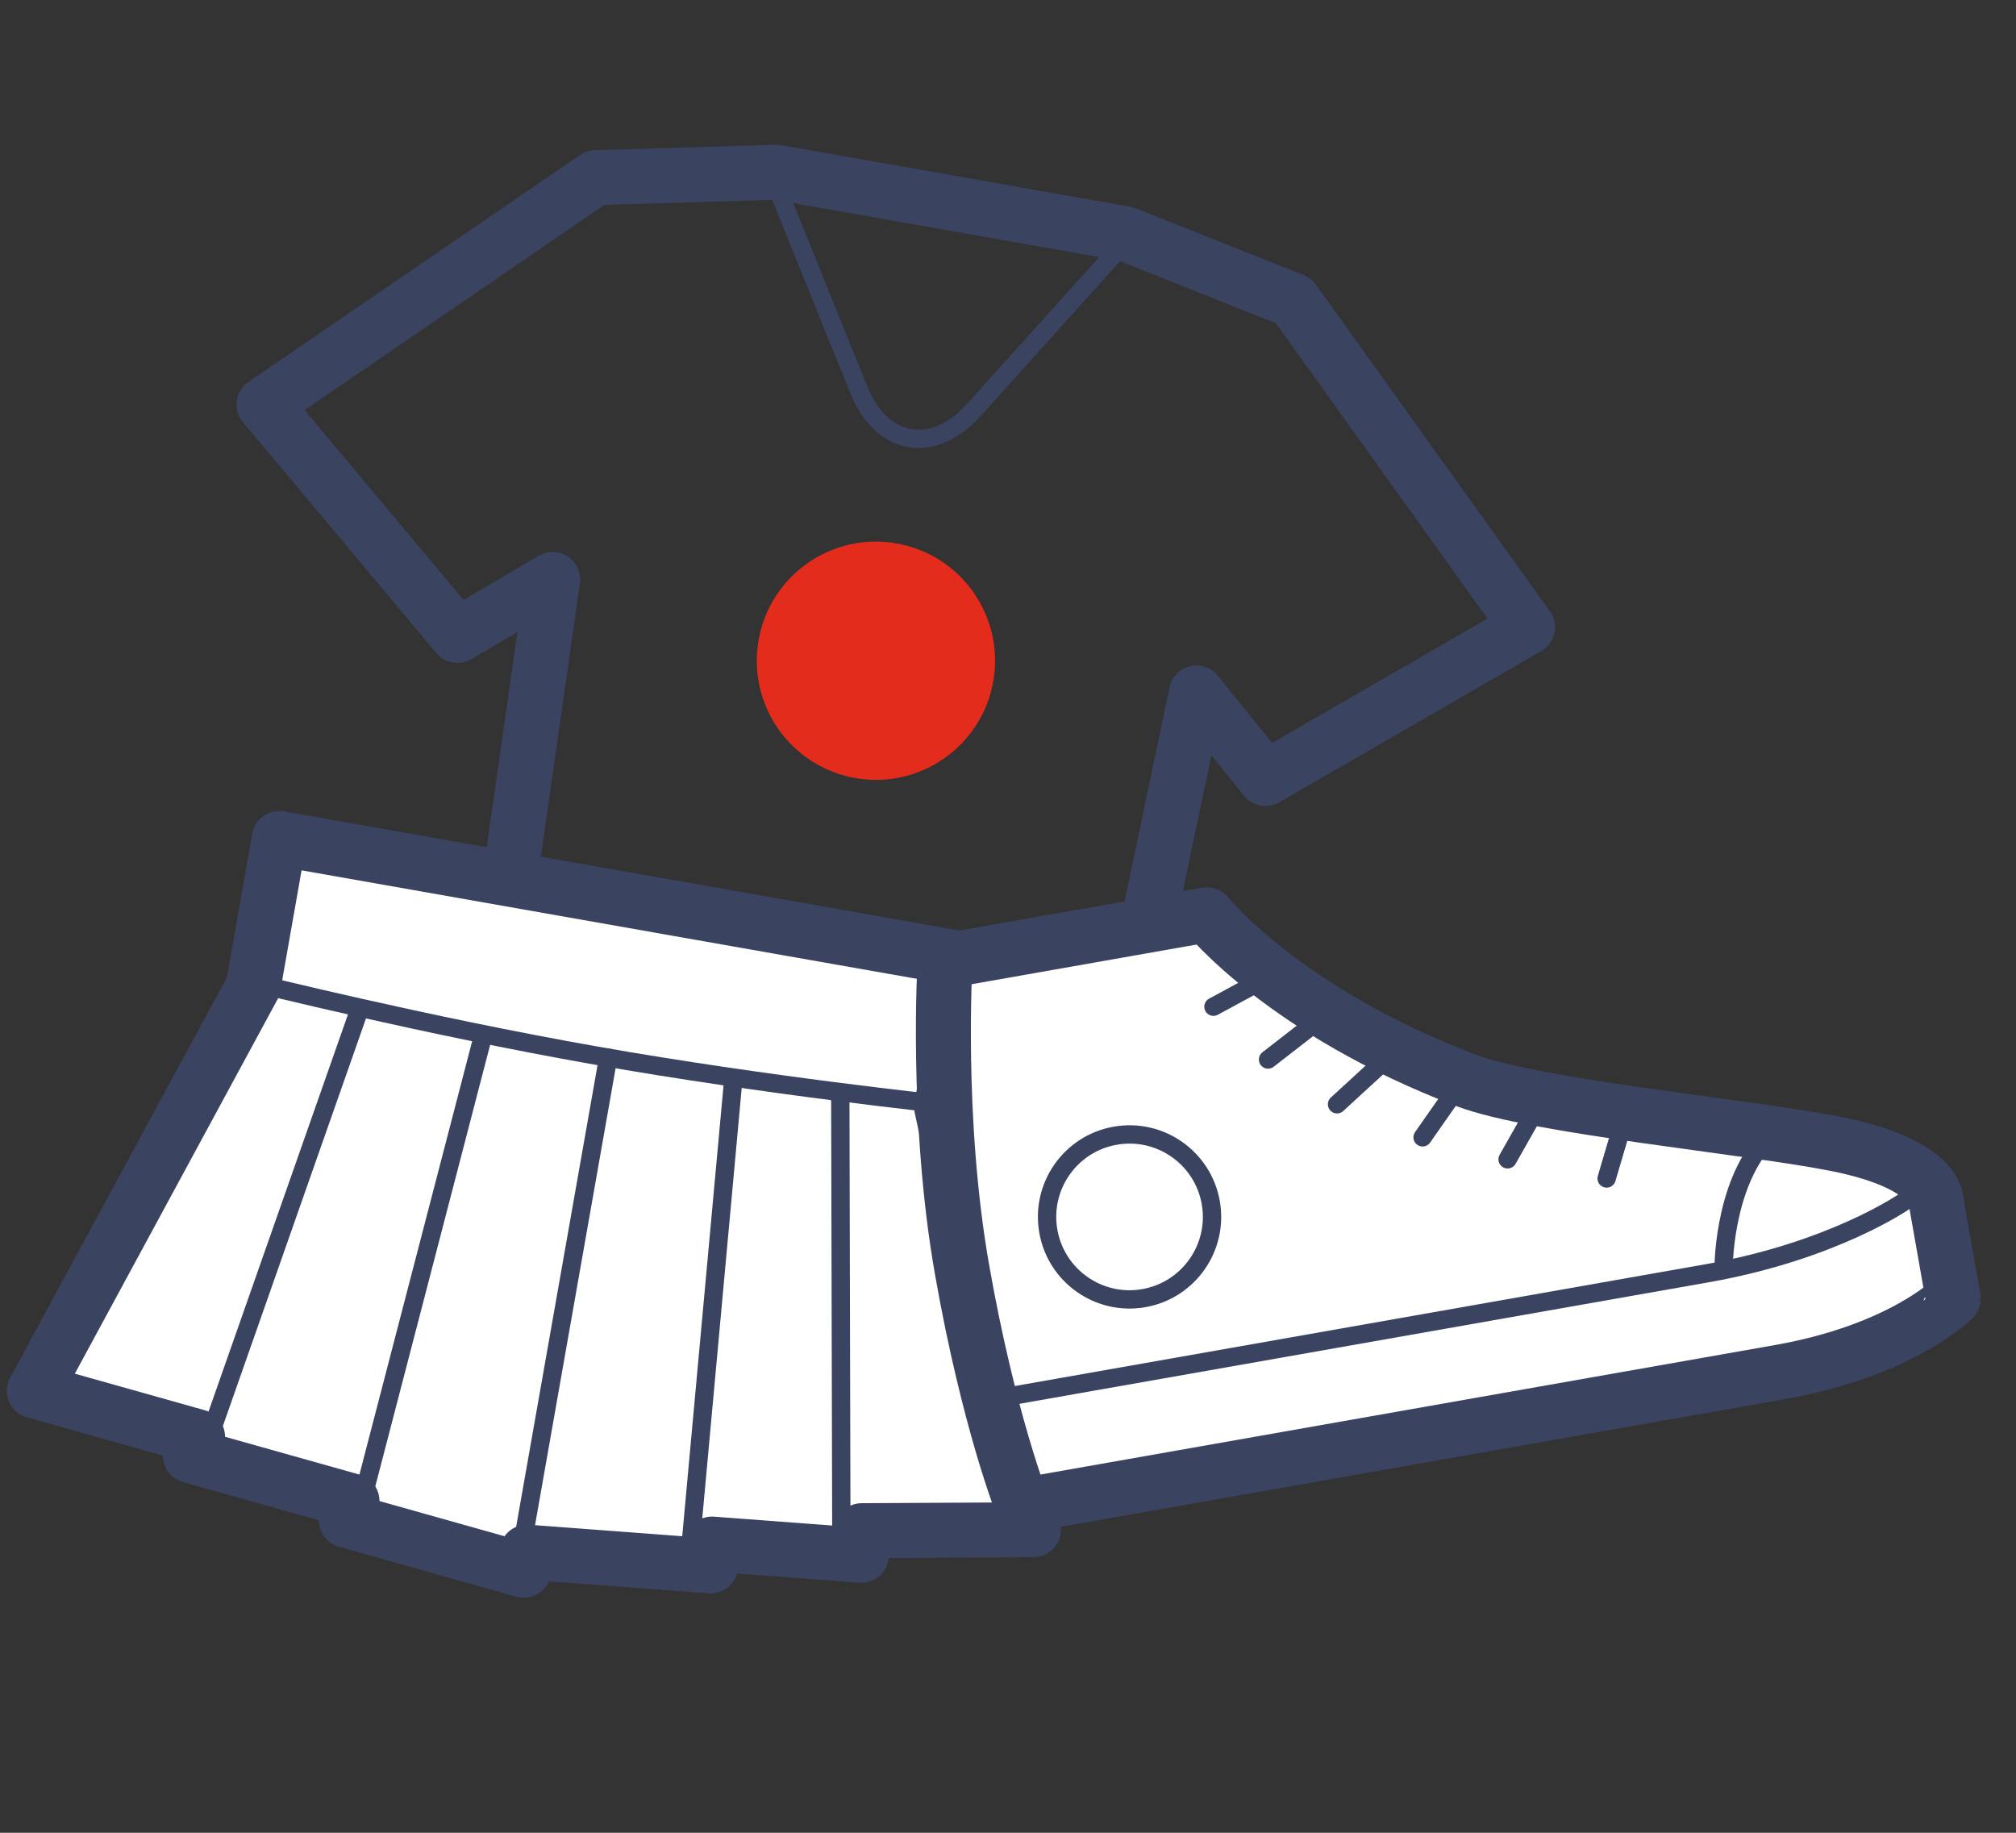
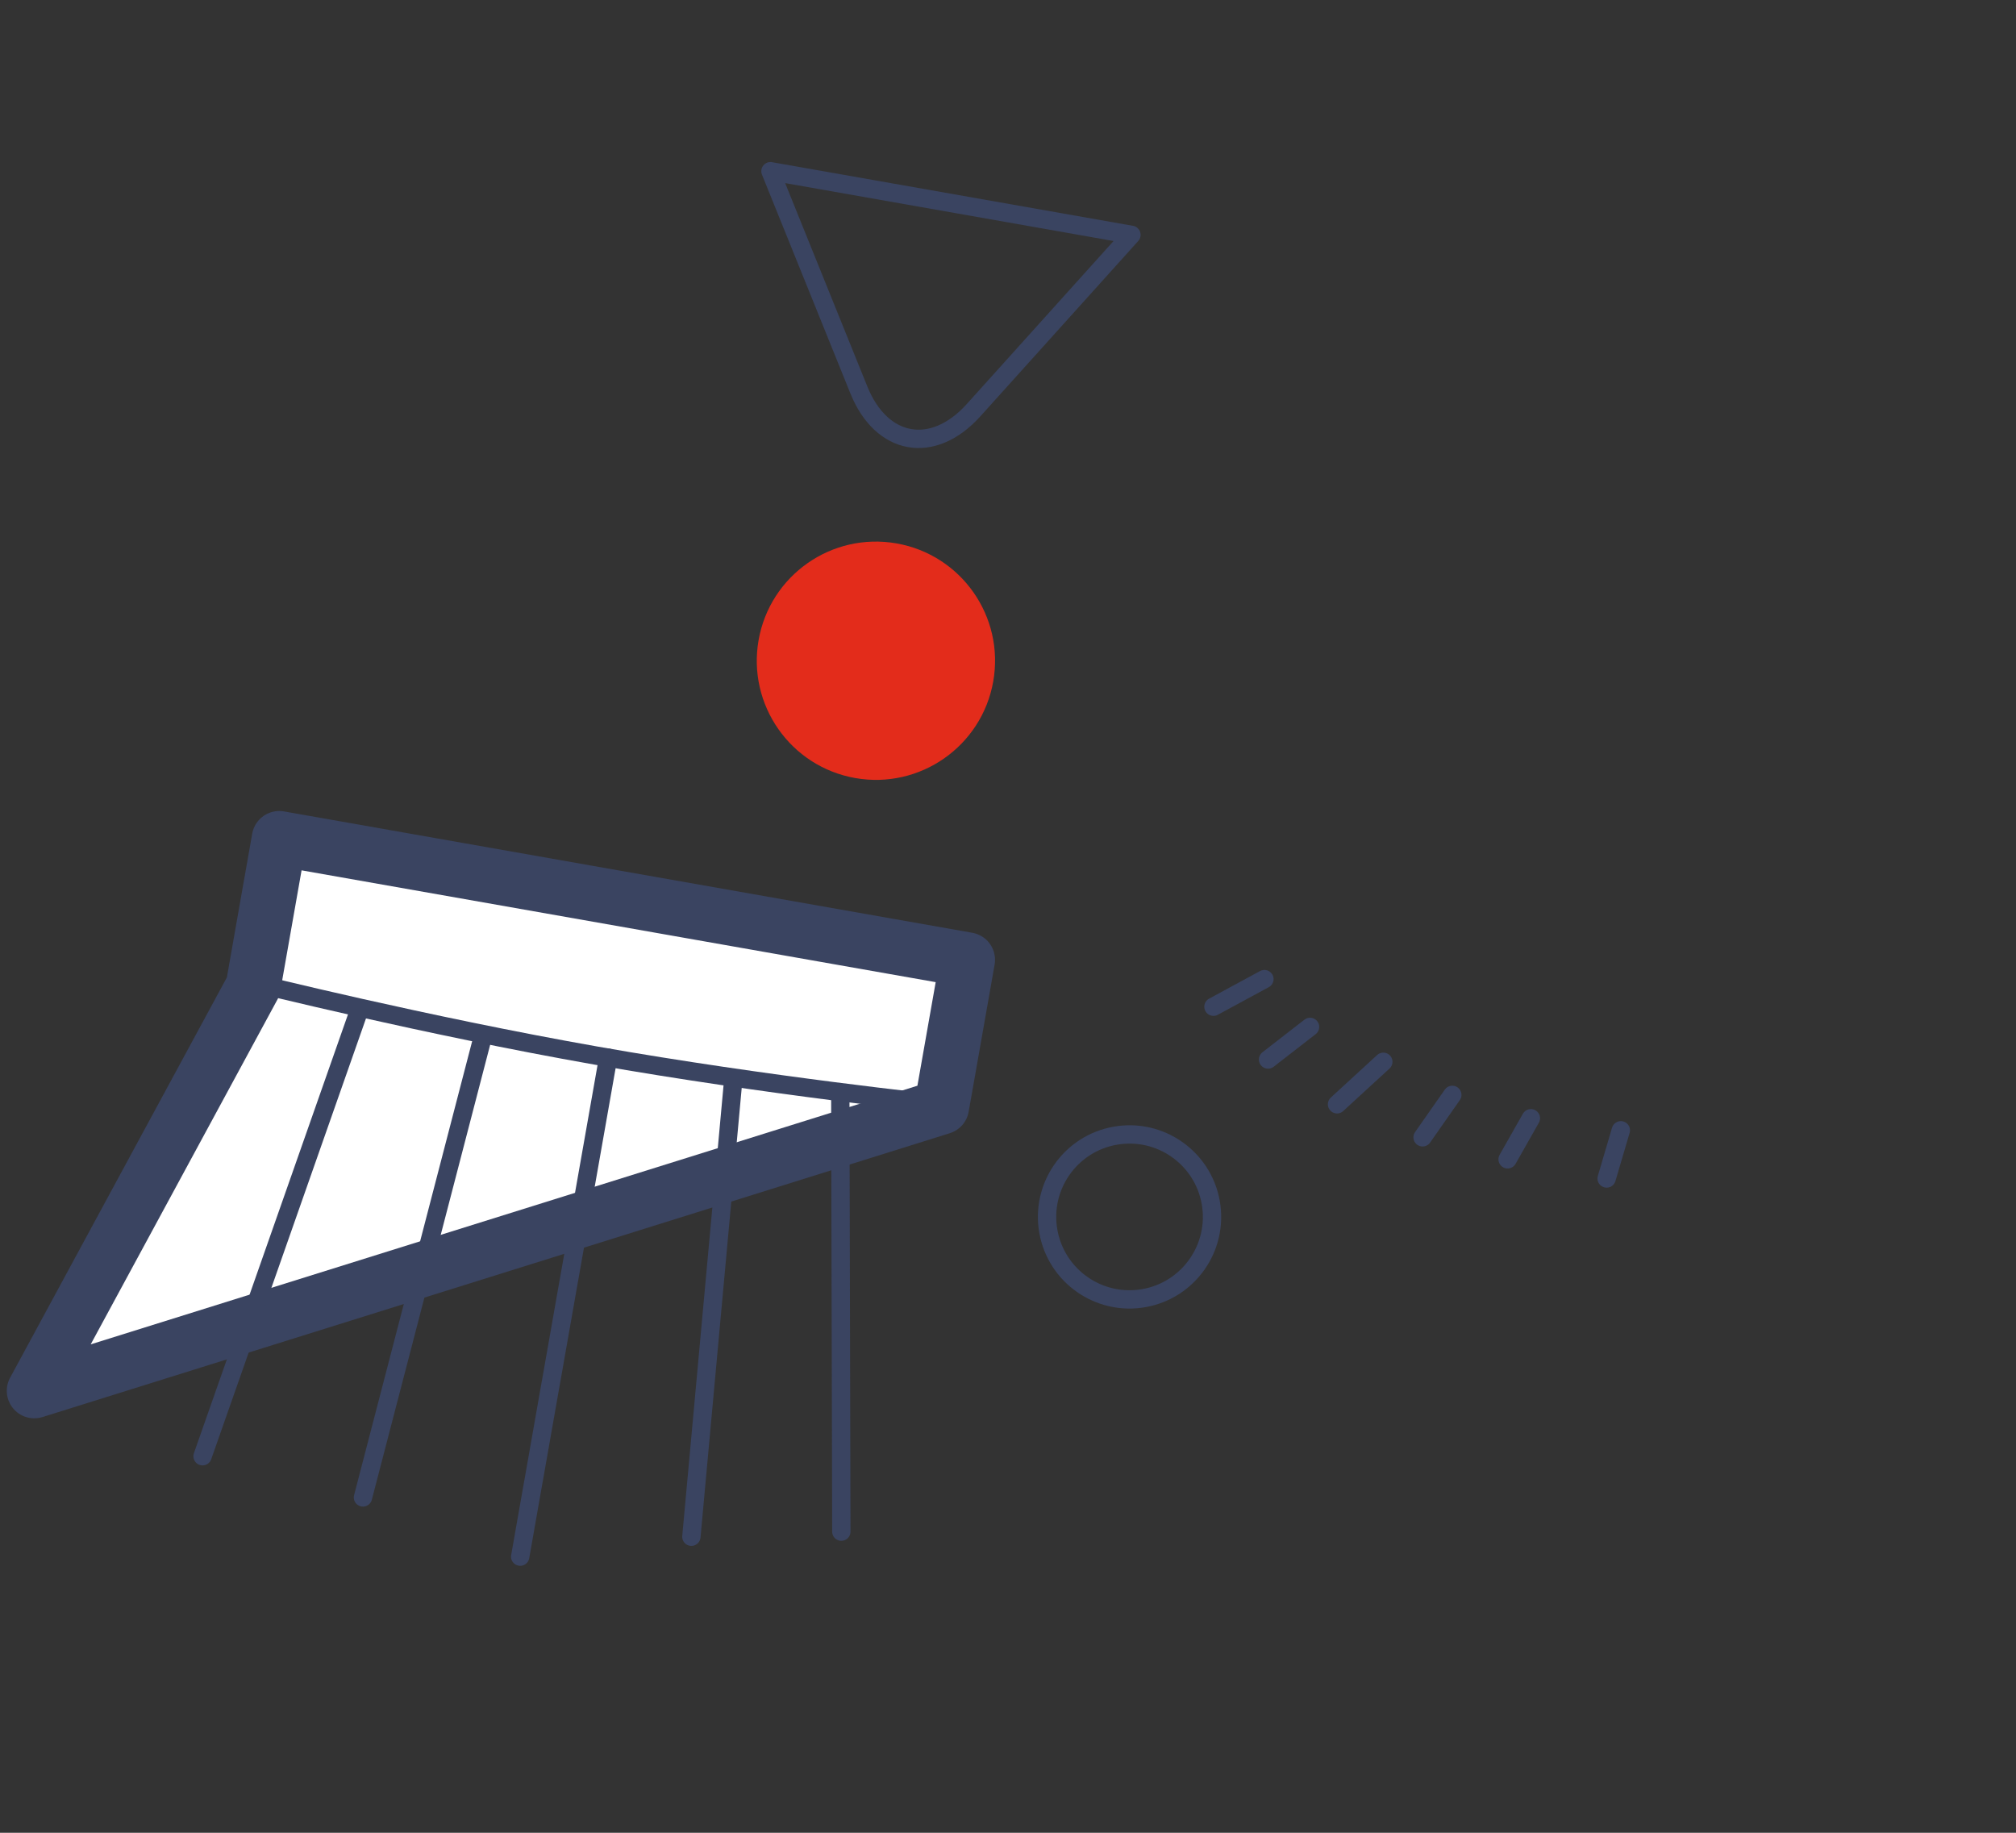
<svg xmlns="http://www.w3.org/2000/svg" width="110" height="100" viewBox="0 0 110 100">
  <rect x="0" y="0" width="110" height="100" fill="#333333" stroke="none" />
  <g fill="none" fill-rule="evenodd">
    <g transform="rotate(10 -19.866 102.05)">
      <path stroke="#3A4461" stroke-linecap="round" stroke-linejoin="round" d="M25 0h20l-6.822 10.916c-1.755 2.808-4.6 2.809-6.356 0L25 0z" />
-       <path stroke="#3A4461" stroke-linecap="round" stroke-linejoin="round" stroke-width="3" d="M15.667 2l9.666-2h19.334l9.666 2L70 17.333l-12.648 10.61L52.833 24l-.5 15.333 2 20.667H15.667l2-20.667-.5-15.333-4.589 3.91L0 17.334z" />
      <circle cx="35.305" cy="25.305" r="6.5" fill="#E32C1B" />
    </g>
    <g stroke="#3A4461" stroke-linejoin="round">
-       <path fill="#FFF" stroke-linecap="round" stroke-width="3" d="M51.376 60.398l1.416-8.027-37.554-6.621-1.425 8.082L1.87 75.886l8.908 2.506-.392 1.027 8.82 2.48-.304 1.052 9.677 2.722.174-.985 10.022.752.076-1.192 8.15.611.02-1.342 9.364-.05-5.009-23.069z" />
+       <path fill="#FFF" stroke-linecap="round" stroke-width="3" d="M51.376 60.398l1.416-8.027-37.554-6.621-1.425 8.082L1.87 75.886z" />
      <path stroke-linecap="square" d="M13.914 53.64s9.24 2.304 18.596 3.953c9.356 1.65 18.827 2.645 18.827 2.645" />
      <path stroke-linecap="round" d="M33.183 57.71l-4.8 27.224M40.009 58.914l-2.285 24.933M45.85 59.944l.056 23.626M26.358 56.507l-6.554 25.196M19.532 55.304l-8.48 24.151" />
    </g>
    <g stroke="#3A4461" stroke-linejoin="round" transform="rotate(-10 323.839 -253.88)">
-       <path fill="#FFF" stroke-linecap="round" stroke-width="3" d="M2.513.5h14.501s3.241 5.91 12.36 11.351c3.51 2.096 14.917 5.208 19.377 6.96 5.238 2.059 4.736 4.032 4.736 4.032v5.35S50.254 30.5 43.46 30.5H1.507S.5 25.643.5 17.262 2.513.5 2.513.5z" />
      <circle cx="10" cy="16" r="4.5" stroke-linecap="round" />
-       <path stroke-linecap="round" d="M1.5 24.5h39c7.045 0 11.339-2.016 11.339-2.016" />
-       <path stroke-linecap="square" d="M45.5 17.5c-3.11 1.782-4.022 6.683-4.022 6.683" />
      <path stroke-linecap="round" d="M19.5 4.5l-3 1M21.5 7.5l-2.566 1.354M25.106 10.069l-2.89 1.845M28.5 12.5l-2 2M32.5 14.5l-1.64 1.987M37.22 16L36 18.455" />
    </g>
  </g>
</svg>